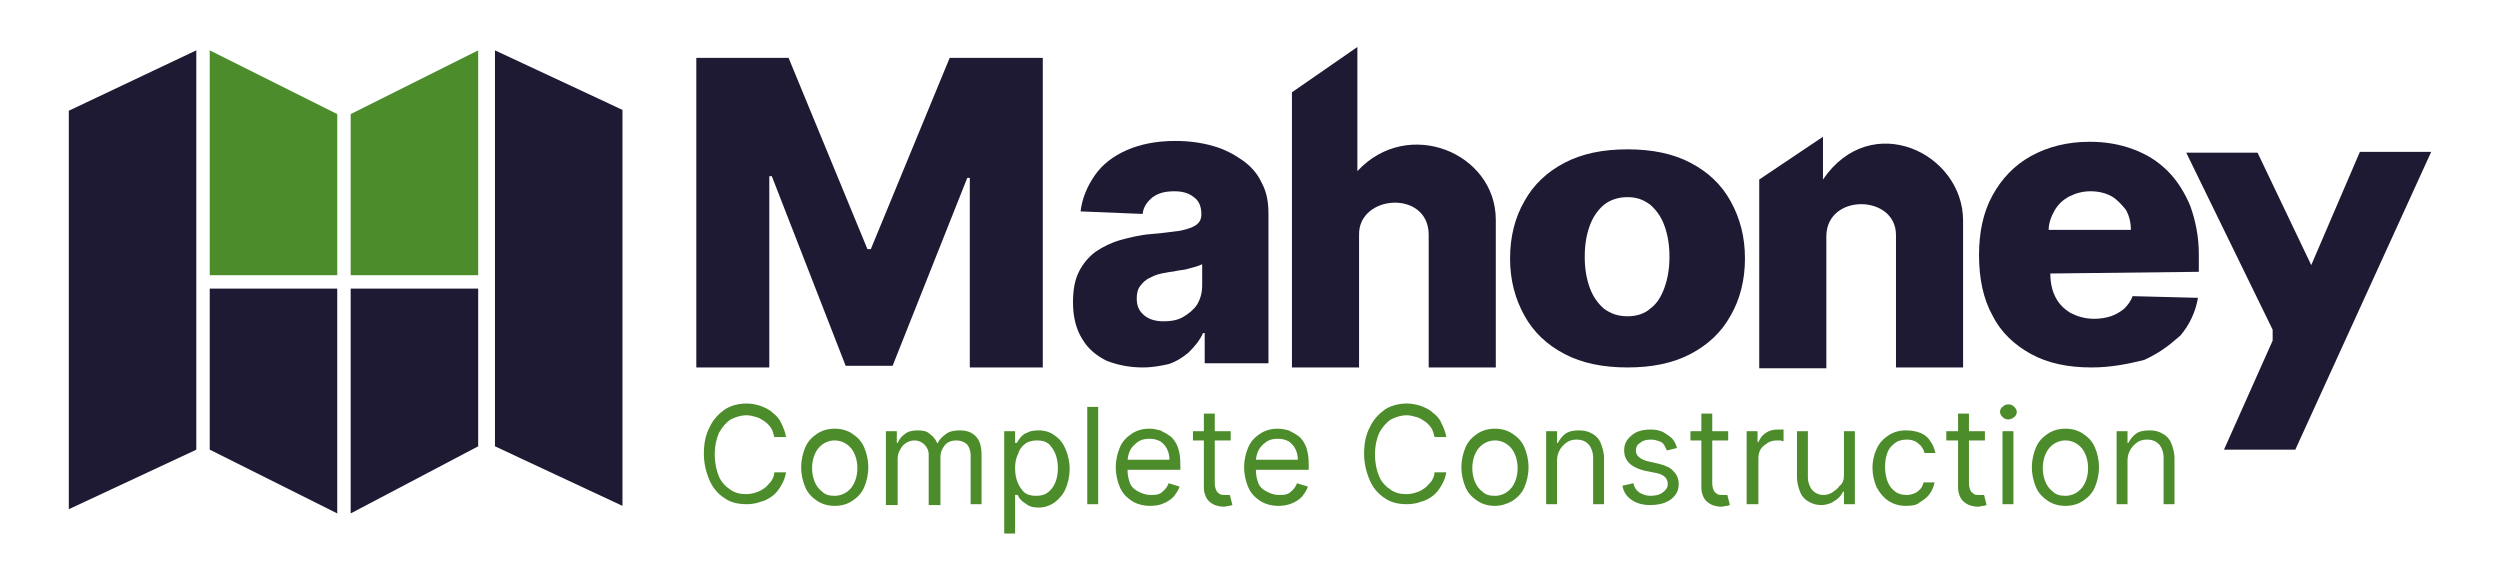
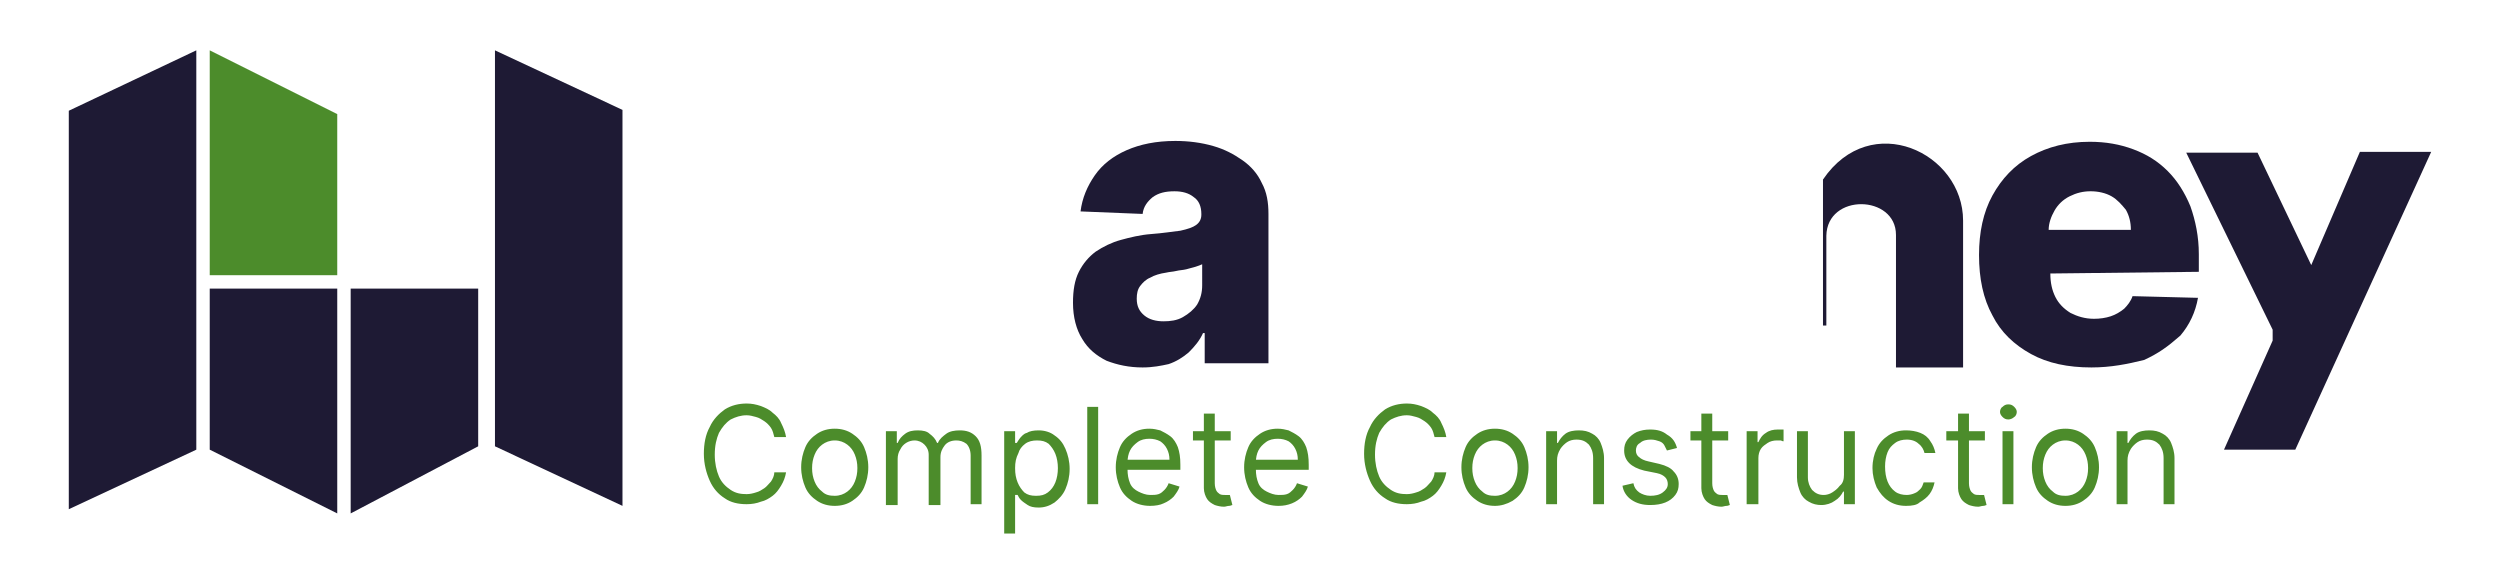
<svg xmlns="http://www.w3.org/2000/svg" id="Layer_1" x="0px" y="0px" viewBox="0 0 298 69" style="enable-background:new 0 0 298 69;" xml:space="preserve">
  <style type="text/css">	.st0{fill:#4C8C2B;}	.st1{fill:#1E1A34;}	.st2{fill-rule:evenodd;clip-rule:evenodd;fill:#1E1A34;}</style>
  <g>
    <path class="st0" d="M93.7,52.1h-1.4c-0.1-0.4-0.2-0.8-0.4-1.1c-0.2-0.3-0.5-0.6-0.8-0.8c-0.3-0.2-0.6-0.4-1-0.5  c-0.4-0.1-0.7-0.2-1.1-0.2c-0.7,0-1.3,0.2-1.9,0.5c-0.6,0.4-1,0.9-1.4,1.6c-0.3,0.7-0.5,1.5-0.5,2.6c0,1,0.2,1.9,0.5,2.6  c0.3,0.7,0.8,1.2,1.4,1.6c0.6,0.4,1.2,0.5,1.9,0.5c0.4,0,0.8-0.1,1.1-0.2c0.4-0.1,0.7-0.3,1-0.5c0.3-0.2,0.5-0.5,0.8-0.8  c0.2-0.3,0.4-0.7,0.4-1.1h1.4c-0.1,0.6-0.3,1.1-0.6,1.6c-0.3,0.5-0.6,0.9-1,1.2c-0.4,0.3-0.9,0.6-1.4,0.7c-0.5,0.2-1.1,0.3-1.7,0.3  c-1,0-1.9-0.2-2.6-0.7c-0.8-0.5-1.4-1.2-1.8-2.1c-0.4-0.9-0.7-2-0.7-3.2c0-1.2,0.2-2.3,0.7-3.2c0.4-0.9,1.1-1.6,1.8-2.1  c0.8-0.5,1.7-0.7,2.6-0.7c0.6,0,1.1,0.1,1.7,0.3c0.5,0.2,1,0.4,1.4,0.8c0.4,0.3,0.8,0.7,1,1.2C93.4,51,93.6,51.5,93.7,52.1z   M99.5,60.3c-0.8,0-1.5-0.2-2.1-0.6c-0.6-0.4-1.1-0.9-1.4-1.6c-0.3-0.7-0.5-1.5-0.5-2.4c0-0.9,0.2-1.7,0.5-2.4  c0.3-0.7,0.8-1.2,1.4-1.6c0.6-0.4,1.3-0.6,2.1-0.6c0.8,0,1.5,0.2,2.1,0.6c0.6,0.4,1.1,0.9,1.4,1.6c0.3,0.7,0.5,1.5,0.5,2.4  c0,0.9-0.2,1.7-0.5,2.4c-0.3,0.7-0.8,1.2-1.4,1.6C101,60.1,100.3,60.3,99.5,60.3z M99.5,59.1c0.6,0,1.1-0.2,1.5-0.5  c0.4-0.3,0.7-0.7,0.9-1.2s0.3-1,0.3-1.6c0-0.6-0.1-1.1-0.3-1.6c-0.2-0.5-0.5-0.9-0.9-1.2c-0.4-0.3-0.9-0.5-1.5-0.5  c-0.6,0-1.1,0.2-1.5,0.5c-0.4,0.3-0.7,0.7-0.9,1.2c-0.2,0.5-0.3,1-0.3,1.6c0,0.6,0.1,1.1,0.3,1.6s0.5,0.9,0.9,1.2  C98.4,59,98.9,59.1,99.5,59.1z M105.6,60.1v-8.7h1.3v1.4h0.1c0.2-0.5,0.5-0.8,0.9-1.1c0.4-0.3,0.9-0.4,1.5-0.4  c0.6,0,1.1,0.1,1.4,0.4c0.4,0.3,0.7,0.6,0.9,1.1h0.1c0.2-0.5,0.6-0.8,1-1.1c0.4-0.3,1-0.4,1.6-0.4c0.8,0,1.4,0.2,1.9,0.7  c0.5,0.5,0.7,1.2,0.7,2.3v5.8h-1.3v-5.8c0-0.6-0.2-1.1-0.5-1.4c-0.4-0.3-0.8-0.4-1.2-0.4c-0.6,0-1.1,0.2-1.4,0.6  c-0.3,0.4-0.5,0.8-0.5,1.4v5.7h-1.4v-6c0-0.5-0.2-0.9-0.5-1.2c-0.3-0.3-0.7-0.5-1.2-0.5c-0.3,0-0.7,0.1-1,0.3  c-0.3,0.2-0.5,0.4-0.7,0.8c-0.2,0.3-0.3,0.7-0.3,1.1v5.5H105.6z M119.7,63.4v-12h1.3v1.4h0.2c0.1-0.2,0.2-0.3,0.4-0.6  c0.2-0.2,0.4-0.5,0.8-0.6c0.3-0.2,0.8-0.3,1.4-0.3c0.7,0,1.4,0.2,1.9,0.6c0.6,0.4,1,0.9,1.3,1.6c0.3,0.7,0.5,1.5,0.5,2.4  c0,0.9-0.2,1.7-0.5,2.4c-0.3,0.7-0.8,1.2-1.3,1.6c-0.6,0.4-1.2,0.6-1.9,0.6c-0.6,0-1-0.1-1.3-0.3c-0.3-0.2-0.6-0.4-0.8-0.6  c-0.2-0.2-0.3-0.4-0.4-0.6H121v4.6H119.7z M121,55.8c0,0.7,0.1,1.2,0.3,1.7c0.2,0.5,0.5,0.9,0.8,1.2c0.4,0.3,0.8,0.4,1.4,0.4  c0.6,0,1-0.1,1.4-0.4c0.4-0.3,0.7-0.7,0.9-1.2c0.2-0.5,0.3-1.1,0.3-1.7c0-0.6-0.1-1.2-0.3-1.7c-0.2-0.5-0.5-0.9-0.8-1.2  c-0.4-0.3-0.8-0.4-1.4-0.4c-0.5,0-1,0.1-1.4,0.4c-0.4,0.3-0.7,0.7-0.8,1.1C121.1,54.6,121,55.1,121,55.8z M130.9,48.5v11.6h-1.3  V48.5H130.9z M137.1,60.3c-0.8,0-1.6-0.2-2.2-0.6c-0.6-0.4-1.1-0.9-1.4-1.6c-0.3-0.7-0.5-1.5-0.5-2.4c0-0.9,0.2-1.7,0.5-2.4  c0.3-0.7,0.8-1.2,1.4-1.6c0.6-0.4,1.3-0.6,2.1-0.6c0.5,0,0.9,0.1,1.3,0.2c0.4,0.2,0.8,0.4,1.2,0.7c0.4,0.3,0.7,0.8,0.9,1.3  c0.2,0.6,0.3,1.2,0.3,2.1v0.6H134v-1.2h5.4c0-0.5-0.1-0.9-0.3-1.3c-0.2-0.4-0.5-0.7-0.8-0.9c-0.4-0.2-0.8-0.3-1.3-0.3  c-0.5,0-1,0.1-1.4,0.4c-0.4,0.3-0.7,0.6-0.9,1c-0.2,0.4-0.3,0.9-0.3,1.4v0.8c0,0.7,0.1,1.2,0.3,1.7c0.2,0.5,0.6,0.8,1,1  c0.4,0.2,0.9,0.4,1.4,0.4c0.4,0,0.7,0,1-0.1c0.3-0.1,0.5-0.3,0.7-0.5c0.2-0.2,0.4-0.5,0.5-0.8l1.3,0.4c-0.1,0.4-0.4,0.8-0.7,1.2  c-0.3,0.3-0.7,0.6-1.2,0.8C138.3,60.2,137.7,60.3,137.1,60.3z M146.7,51.4v1.1h-4.5v-1.1H146.7z M143.5,49.3h1.3v8.3  c0,0.4,0.1,0.7,0.2,0.9c0.1,0.2,0.3,0.3,0.4,0.4c0.2,0.1,0.4,0.1,0.6,0.1c0.1,0,0.3,0,0.4,0c0.1,0,0.2,0,0.2,0l0.3,1.2  c-0.1,0-0.2,0.1-0.4,0.1c-0.2,0-0.4,0.1-0.6,0.1c-0.4,0-0.8-0.1-1.1-0.2c-0.4-0.2-0.7-0.4-0.9-0.7c-0.2-0.3-0.4-0.8-0.4-1.3V49.3z   M152.4,60.3c-0.8,0-1.6-0.2-2.2-0.6c-0.6-0.4-1.1-0.9-1.4-1.6c-0.3-0.7-0.5-1.5-0.5-2.4c0-0.9,0.2-1.7,0.5-2.4  c0.3-0.7,0.8-1.2,1.4-1.6c0.6-0.4,1.3-0.6,2.1-0.6c0.5,0,0.9,0.1,1.3,0.2c0.4,0.2,0.8,0.4,1.2,0.7c0.4,0.3,0.7,0.8,0.9,1.3  c0.2,0.6,0.3,1.2,0.3,2.1v0.6h-6.7v-1.2h5.4c0-0.5-0.1-0.9-0.3-1.3c-0.2-0.4-0.5-0.7-0.8-0.9c-0.4-0.2-0.8-0.3-1.3-0.3  c-0.5,0-1,0.1-1.4,0.4c-0.4,0.3-0.7,0.6-0.9,1c-0.2,0.4-0.3,0.9-0.3,1.4v0.8c0,0.7,0.1,1.2,0.3,1.7c0.2,0.5,0.6,0.8,1,1  c0.4,0.2,0.9,0.4,1.4,0.4c0.4,0,0.7,0,1-0.1c0.3-0.1,0.5-0.3,0.7-0.5c0.2-0.2,0.4-0.5,0.5-0.8l1.3,0.4c-0.1,0.4-0.4,0.8-0.7,1.2  c-0.3,0.3-0.7,0.6-1.2,0.8C153.5,60.2,153,60.3,152.4,60.3z M172.4,52.1H171c-0.1-0.4-0.2-0.8-0.4-1.1c-0.2-0.3-0.5-0.6-0.8-0.8  c-0.3-0.2-0.6-0.4-1-0.5c-0.4-0.1-0.7-0.2-1.1-0.2c-0.7,0-1.3,0.2-1.9,0.5c-0.6,0.4-1,0.9-1.4,1.6c-0.3,0.7-0.5,1.5-0.5,2.6  c0,1,0.2,1.9,0.5,2.6c0.3,0.7,0.8,1.2,1.4,1.6c0.6,0.4,1.2,0.5,1.9,0.5c0.4,0,0.8-0.1,1.1-0.2c0.4-0.1,0.7-0.3,1-0.5  c0.3-0.2,0.5-0.5,0.8-0.8c0.2-0.3,0.4-0.7,0.4-1.1h1.4c-0.1,0.6-0.3,1.1-0.6,1.6c-0.3,0.5-0.6,0.9-1,1.2c-0.4,0.3-0.9,0.6-1.4,0.7  c-0.5,0.2-1.1,0.3-1.7,0.3c-1,0-1.9-0.2-2.6-0.7c-0.8-0.5-1.4-1.2-1.8-2.1c-0.4-0.9-0.7-2-0.7-3.2c0-1.2,0.2-2.3,0.7-3.2  c0.4-0.9,1.1-1.6,1.8-2.1c0.8-0.5,1.7-0.7,2.6-0.7c0.6,0,1.1,0.1,1.7,0.3c0.5,0.2,1,0.4,1.4,0.8c0.4,0.3,0.8,0.7,1,1.2  C172.1,51,172.3,51.5,172.4,52.1z M178.2,60.3c-0.8,0-1.5-0.2-2.1-0.6c-0.6-0.4-1.1-0.9-1.4-1.6c-0.3-0.7-0.5-1.5-0.5-2.4  c0-0.9,0.2-1.7,0.5-2.4c0.3-0.7,0.8-1.2,1.4-1.6c0.6-0.4,1.3-0.6,2.1-0.6c0.8,0,1.5,0.2,2.1,0.6c0.6,0.4,1.1,0.9,1.4,1.6  c0.3,0.7,0.5,1.5,0.5,2.4c0,0.9-0.2,1.7-0.5,2.4c-0.3,0.7-0.8,1.2-1.4,1.6C179.6,60.1,178.9,60.3,178.2,60.3z M178.2,59.1  c0.6,0,1.1-0.2,1.5-0.5c0.4-0.3,0.7-0.7,0.9-1.2c0.2-0.5,0.3-1,0.3-1.6c0-0.6-0.1-1.1-0.3-1.6c-0.2-0.5-0.5-0.9-0.9-1.2  c-0.4-0.3-0.9-0.5-1.5-0.5c-0.6,0-1.1,0.2-1.5,0.5c-0.4,0.3-0.7,0.7-0.9,1.2c-0.2,0.5-0.3,1-0.3,1.6c0,0.6,0.1,1.1,0.3,1.6  c0.2,0.5,0.5,0.9,0.9,1.2C177.1,59,177.6,59.1,178.2,59.1z M185.6,54.9v5.2h-1.3v-8.7h1.3v1.4h0.1c0.2-0.4,0.5-0.8,0.9-1.1  c0.4-0.3,1-0.4,1.6-0.4c0.6,0,1.1,0.1,1.6,0.4c0.4,0.2,0.8,0.6,1,1.1c0.2,0.5,0.4,1.1,0.4,1.8v5.5h-1.3v-5.5c0-0.7-0.2-1.2-0.5-1.6  c-0.4-0.4-0.8-0.6-1.5-0.6c-0.4,0-0.8,0.1-1.1,0.3c-0.3,0.2-0.6,0.5-0.8,0.8C185.7,54,185.6,54.4,185.6,54.9z M199.9,53.4l-1.2,0.3  c-0.1-0.2-0.2-0.4-0.3-0.6c-0.1-0.2-0.3-0.4-0.6-0.5s-0.6-0.2-1-0.2c-0.5,0-1,0.1-1.3,0.4c-0.4,0.2-0.5,0.6-0.5,0.9  c0,0.3,0.1,0.6,0.4,0.8c0.2,0.2,0.6,0.4,1.1,0.5l1.3,0.3c0.8,0.2,1.4,0.5,1.7,0.9c0.4,0.4,0.6,0.9,0.6,1.5c0,0.5-0.1,0.9-0.4,1.3  c-0.3,0.4-0.7,0.7-1.2,0.9c-0.5,0.2-1.1,0.3-1.8,0.3c-0.9,0-1.6-0.2-2.2-0.6c-0.6-0.4-1-1-1.1-1.7l1.3-0.3c0.1,0.5,0.3,0.8,0.7,1.1  c0.3,0.2,0.8,0.4,1.3,0.4c0.6,0,1.1-0.1,1.5-0.4c0.4-0.3,0.6-0.6,0.6-1c0-0.3-0.1-0.6-0.3-0.8c-0.2-0.2-0.5-0.4-1-0.5l-1.5-0.3  c-0.8-0.2-1.4-0.5-1.8-0.9c-0.4-0.4-0.6-0.9-0.6-1.5c0-0.5,0.1-0.9,0.4-1.3c0.3-0.4,0.7-0.7,1.1-0.9c0.5-0.2,1-0.3,1.6-0.3  c0.9,0,1.5,0.2,2,0.6C199.4,52.2,199.7,52.7,199.9,53.4z M206,51.4v1.1h-4.5v-1.1H206z M202.8,49.3h1.3v8.3c0,0.4,0.1,0.7,0.2,0.9  c0.1,0.2,0.3,0.3,0.4,0.4c0.2,0.1,0.4,0.1,0.6,0.1c0.1,0,0.3,0,0.4,0c0.1,0,0.2,0,0.2,0l0.3,1.2c-0.1,0-0.2,0.1-0.4,0.1  c-0.2,0-0.4,0.1-0.6,0.1c-0.4,0-0.8-0.1-1.1-0.2c-0.4-0.2-0.7-0.4-0.9-0.7c-0.2-0.3-0.4-0.8-0.4-1.3V49.3z M208.2,60.1v-8.7h1.3  v1.3h0.1c0.2-0.4,0.4-0.8,0.9-1.1c0.4-0.3,0.9-0.4,1.4-0.4c0.1,0,0.2,0,0.4,0c0.1,0,0.3,0,0.3,0v1.4c0,0-0.2,0-0.3-0.1  c-0.2,0-0.3,0-0.5,0c-0.4,0-0.8,0.1-1.1,0.3c-0.3,0.2-0.6,0.4-0.8,0.7c-0.2,0.3-0.3,0.7-0.3,1.1v5.5H208.2z M219.8,56.6v-5.2h1.3  v8.7h-1.3v-1.5h-0.1c-0.2,0.4-0.5,0.8-1,1.1c-0.4,0.3-1,0.5-1.6,0.5c-0.5,0-1-0.1-1.5-0.4c-0.4-0.2-0.8-0.6-1-1.1  c-0.2-0.5-0.4-1.1-0.4-1.8v-5.5h1.3v5.5c0,0.6,0.2,1.1,0.5,1.5c0.4,0.4,0.8,0.6,1.4,0.6c0.3,0,0.7-0.1,1-0.3  c0.3-0.2,0.6-0.4,0.9-0.8C219.7,57.6,219.8,57.1,219.8,56.6z M227.2,60.3c-0.8,0-1.5-0.2-2.1-0.6c-0.6-0.4-1-0.9-1.4-1.6  c-0.3-0.7-0.5-1.5-0.5-2.3c0-0.9,0.2-1.7,0.5-2.3c0.3-0.7,0.8-1.2,1.4-1.6c0.6-0.4,1.3-0.6,2.1-0.6c0.6,0,1.2,0.1,1.7,0.3  c0.5,0.2,0.9,0.5,1.2,1c0.3,0.4,0.5,0.9,0.6,1.4h-1.3c-0.1-0.4-0.3-0.8-0.7-1.1c-0.3-0.3-0.8-0.5-1.4-0.5c-0.5,0-1,0.1-1.4,0.4  c-0.4,0.3-0.7,0.6-0.9,1.1c-0.2,0.5-0.3,1.1-0.3,1.7c0,0.7,0.1,1.3,0.3,1.8c0.2,0.5,0.5,0.9,0.9,1.2c0.4,0.3,0.9,0.4,1.4,0.4  c0.3,0,0.7-0.1,0.9-0.2c0.3-0.1,0.5-0.3,0.7-0.5c0.2-0.2,0.3-0.5,0.4-0.8h1.3c-0.1,0.5-0.3,1-0.6,1.4c-0.3,0.4-0.7,0.7-1.2,1  C228.5,60.2,227.9,60.3,227.2,60.3z M236.6,51.4v1.1H232v-1.1H236.6z M233.4,49.3h1.3v8.3c0,0.4,0.1,0.7,0.2,0.9  c0.1,0.2,0.3,0.3,0.4,0.4c0.2,0.1,0.4,0.1,0.6,0.1c0.1,0,0.3,0,0.4,0c0.1,0,0.2,0,0.2,0l0.3,1.2c-0.1,0-0.2,0.1-0.4,0.1  c-0.2,0-0.4,0.1-0.6,0.1c-0.4,0-0.8-0.1-1.1-0.2c-0.4-0.2-0.7-0.4-0.9-0.7c-0.2-0.3-0.4-0.8-0.4-1.3V49.3z M238.7,60.1v-8.7h1.3  v8.7H238.7z M239.4,50c-0.3,0-0.5-0.1-0.7-0.3c-0.2-0.2-0.3-0.4-0.3-0.6s0.1-0.5,0.3-0.6c0.2-0.2,0.4-0.3,0.7-0.3  c0.3,0,0.5,0.1,0.7,0.3c0.2,0.2,0.3,0.4,0.3,0.6s-0.1,0.5-0.3,0.6C239.9,49.9,239.6,50,239.4,50z M246.2,60.3  c-0.8,0-1.5-0.2-2.1-0.6c-0.6-0.4-1.1-0.9-1.4-1.6c-0.3-0.7-0.5-1.5-0.5-2.4c0-0.9,0.2-1.7,0.5-2.4c0.3-0.7,0.8-1.2,1.4-1.6  c0.6-0.4,1.3-0.6,2.1-0.6c0.8,0,1.5,0.2,2.1,0.6c0.6,0.4,1.1,0.9,1.4,1.6c0.3,0.7,0.5,1.5,0.5,2.4c0,0.9-0.2,1.7-0.5,2.4  c-0.3,0.7-0.8,1.2-1.4,1.6C247.7,60.1,247,60.3,246.2,60.3z M246.2,59.1c0.6,0,1.1-0.2,1.5-0.5c0.4-0.3,0.7-0.7,0.9-1.2  c0.2-0.5,0.3-1,0.3-1.6c0-0.6-0.1-1.1-0.3-1.6c-0.2-0.5-0.5-0.9-0.9-1.2c-0.4-0.3-0.9-0.5-1.5-0.5c-0.6,0-1.1,0.2-1.5,0.5  c-0.4,0.3-0.7,0.7-0.9,1.2c-0.2,0.5-0.3,1-0.3,1.6c0,0.6,0.1,1.1,0.3,1.6c0.2,0.5,0.5,0.9,0.9,1.2C245.1,59,245.6,59.1,246.2,59.1z   M253.6,54.9v5.2h-1.3v-8.7h1.3v1.4h0.1c0.2-0.4,0.5-0.8,0.9-1.1c0.4-0.3,1-0.4,1.6-0.4c0.6,0,1.1,0.1,1.6,0.4  c0.4,0.2,0.8,0.6,1,1.1c0.2,0.5,0.4,1.1,0.4,1.8v5.5h-1.3v-5.5c0-0.7-0.2-1.2-0.5-1.6c-0.4-0.4-0.8-0.6-1.5-0.6  c-0.4,0-0.8,0.1-1.1,0.3c-0.3,0.2-0.6,0.5-0.8,0.8C253.7,54,253.6,54.4,253.6,54.9z" />
    <path class="st0" d="M40.2,13.6L25,6v26.8h15.2V13.6z" />
-     <path class="st0" d="M57,6l-15.2,7.6v19.2H57V6z" />
    <path class="st1" d="M74.2,13.1L59,6v47.2l15.2,7.1V13.1z" />
    <path class="st1" d="M8.2,13.2L23.4,6v47.6L8.2,60.7V13.2z" />
    <path class="st1" d="M40.2,34.4H25v19.2l15.2,7.6V34.4z" />
    <path class="st1" d="M57,34.4H41.8v26.8l15.2-8V34.4z" />
-     <path class="st1" d="M83,6.9H94l9.4,22.8h0.4l9.4-22.8h11.1v36.9h-8.7V21.2h-0.3l-8.9,22.4h-5.6L92,21h-0.3v22.8H83V6.9z" />
    <path class="st2" d="M249.3,43.8c-2.8,0-5.2-0.5-7.2-1.6c-2-1.1-3.6-2.6-4.6-4.6c-1.1-2-1.6-4.4-1.6-7.2c0-2.7,0.5-5.1,1.6-7.1  c1.1-2,2.6-3.6,4.6-4.7c2-1.1,4.3-1.7,7-1.7c1.9,0,3.6,0.3,5.2,0.9c1.6,0.6,2.9,1.4,4.1,2.6c1.1,1.1,2,2.5,2.7,4.2  c0.6,1.7,1,3.6,1,5.7v2.1l-17.7,0.2c0,1.1,0.2,2,0.6,2.8c0.4,0.8,1,1.4,1.8,1.9c0.8,0.4,1.7,0.7,2.8,0.7c0.7,0,1.4-0.1,2-0.3  c0.6-0.2,1.1-0.5,1.6-0.9c0.4-0.4,0.8-0.9,1-1.5l7.8,0.2c-0.3,1.7-1,3.2-2.1,4.5c-1.6,1.4-2.6,2.1-4.3,2.9  C253.6,43.4,251.6,43.8,249.3,43.8z M253.4,25c0.4,0.7,0.6,1.5,0.6,2.4h-9.8c0-0.8,0.3-1.6,0.7-2.3c0.4-0.7,1-1.3,1.8-1.7  c0.8-0.4,1.6-0.6,2.5-0.6c0.9,0,1.8,0.2,2.5,0.6C252.4,23.8,252.9,24.4,253.4,25z" />
-     <path class="st1" d="M217.7,43.8V28.1c0.1-5.1,8.3-4.9,8.3-0.1v15.8h8V26.3c0-8.1-11-13.3-16.7-4.9v-5.1l-7.6,5.1v22.5H217.7z" />
-     <path class="st2" d="M194,43.8c-2.9,0-5.4-0.5-7.5-1.6c-2.1-1.1-3.7-2.6-4.8-4.6c-1.1-2-1.7-4.2-1.7-6.8c0-2.6,0.6-4.9,1.7-6.8  c1.1-2,2.7-3.5,4.8-4.6c2.1-1.1,4.6-1.6,7.5-1.6c2.9,0,5.4,0.5,7.5,1.6c2.1,1.1,3.7,2.6,4.8,4.6c1.1,2,1.7,4.2,1.7,6.8  c0,2.6-0.6,4.9-1.7,6.8c-1.1,2-2.7,3.5-4.8,4.6C199.4,43.3,196.9,43.8,194,43.8z M196.7,36.8c-0.7,0.6-1.6,0.9-2.7,0.9  c-1.1,0-2-0.3-2.8-0.9c-0.7-0.6-1.3-1.4-1.7-2.5c-0.4-1.1-0.6-2.3-0.6-3.7c0-1.4,0.2-2.6,0.6-3.7c0.4-1.1,1-1.9,1.7-2.5  c0.8-0.6,1.7-0.9,2.8-0.9c1.1,0,1.9,0.3,2.7,0.9c0.7,0.6,1.3,1.4,1.7,2.5c0.4,1.1,0.6,2.3,0.6,3.7c0,1.4-0.2,2.6-0.6,3.7  C198,35.4,197.5,36.2,196.7,36.8z" />
-     <path class="st1" d="M162,43.8V28c-0.1-4.8,8.2-5.4,8.3-0.1v15.9h8V26.2c0-8-10.5-12.3-16.5-5.8V5.6L154,11v32.8H162z" />
+     <path class="st1" d="M217.7,43.8V28.1c0.1-5.1,8.3-4.9,8.3-0.1v15.8h8V26.3c0-8.1-11-13.3-16.7-4.9v-5.1v22.5H217.7z" />
    <path class="st2" d="M136.2,43.8c-1.6,0-3-0.3-4.3-0.8c-1.2-0.6-2.2-1.4-2.9-2.6c-0.7-1.1-1.1-2.6-1.1-4.3c0-1.5,0.2-2.7,0.7-3.7  c0.5-1,1.2-1.8,2-2.4c0.9-0.6,1.9-1.1,3-1.4c1.1-0.3,2.3-0.6,3.6-0.7c1.4-0.1,2.6-0.3,3.5-0.4c0.9-0.2,1.5-0.4,1.9-0.7  c0.4-0.3,0.6-0.7,0.6-1.2v-0.1c0-0.9-0.3-1.6-0.9-2c-0.6-0.5-1.4-0.7-2.3-0.7c-1.1,0-1.9,0.2-2.6,0.7c-0.6,0.5-1.1,1.1-1.2,2  l-7.4-0.3c0.2-1.6,0.8-3,1.7-4.3c0.9-1.3,2.2-2.3,3.8-3c1.6-0.7,3.5-1.1,5.8-1.1c1.6,0,3.1,0.2,4.5,0.6c1.4,0.4,2.5,1,3.5,1.7  c1,0.7,1.8,1.6,2.3,2.7c0.6,1.1,0.8,2.3,0.8,3.7v17.8h-7.6v-3.6h-0.2c-0.4,0.9-1,1.6-1.7,2.3c-0.7,0.6-1.5,1.1-2.4,1.4  C138.4,43.6,137.4,43.8,136.2,43.8z M141,37.8c-0.7,0.4-1.5,0.5-2.3,0.5c-0.9,0-1.7-0.2-2.3-0.7c-0.6-0.5-0.9-1.1-0.9-2  c0-0.6,0.1-1.1,0.4-1.5c0.3-0.4,0.7-0.8,1.2-1c0.5-0.3,1.2-0.5,1.9-0.6c0.4-0.1,0.8-0.1,1.2-0.2c0.4-0.1,0.8-0.1,1.2-0.2  c0.4-0.1,0.7-0.2,1.1-0.3c0.3-0.1,0.6-0.2,0.8-0.3V34c0,0.9-0.2,1.6-0.6,2.3C142.3,36.9,141.7,37.4,141,37.8z" />
    <path class="st1" d="M269.1,18.2h-8.5l10.3,21.1v1.3l-5.8,13h8.5l16.2-35.5h-8.5l-5.8,13.5L269.1,18.2z" />
  </g>
</svg>